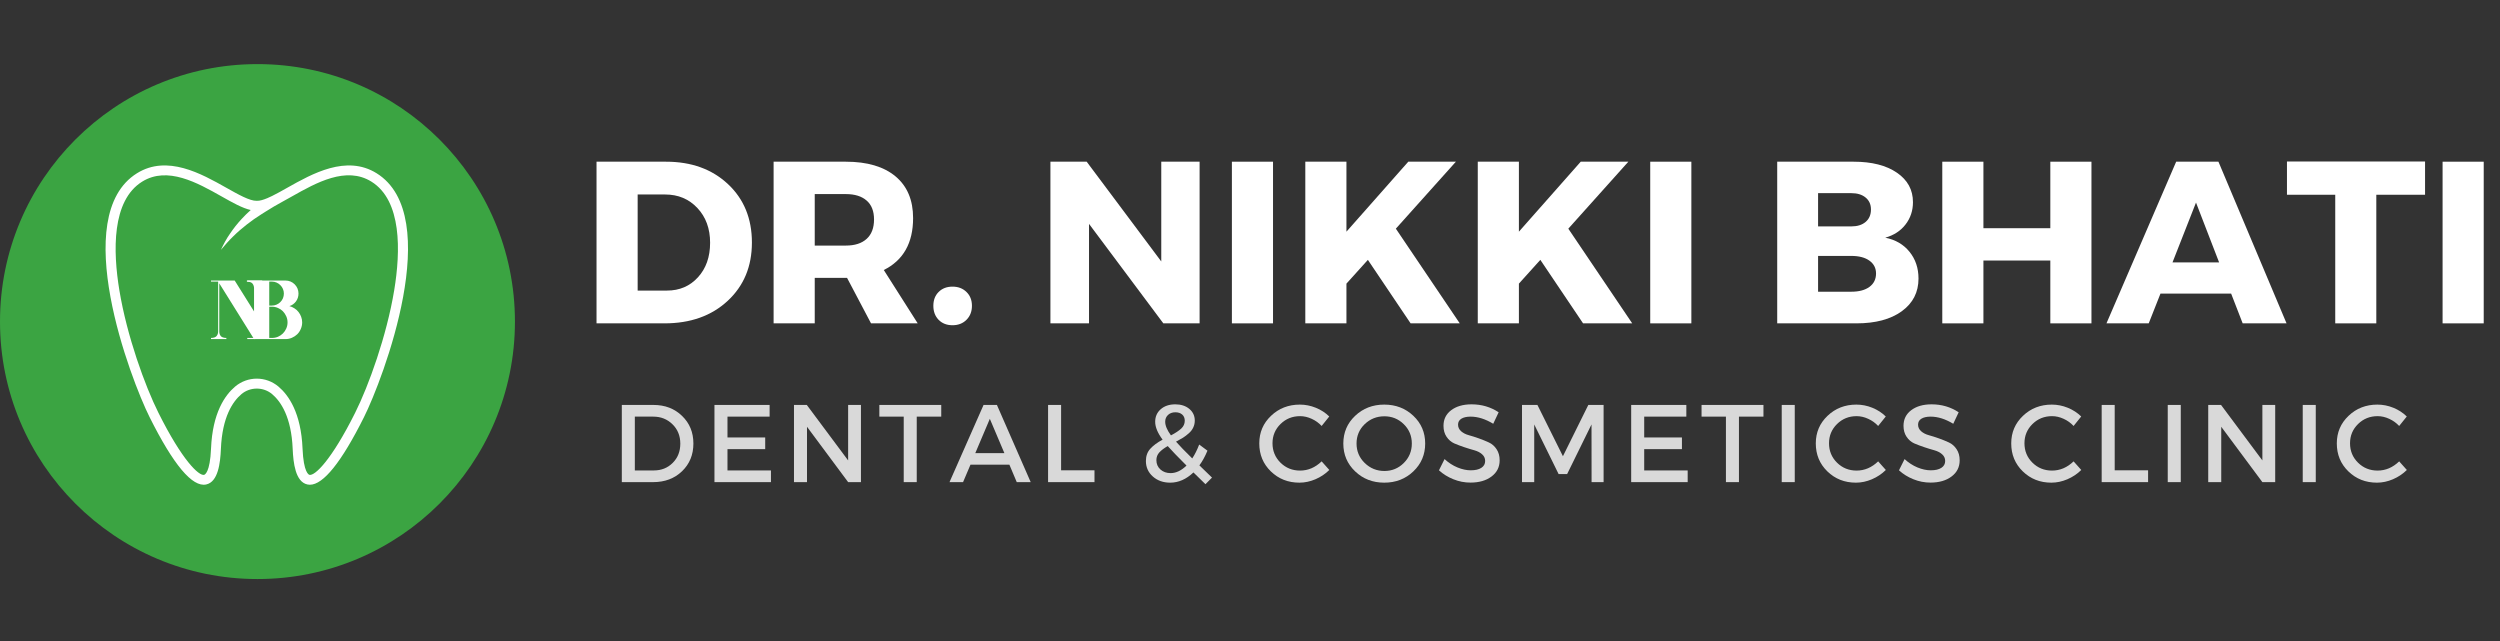
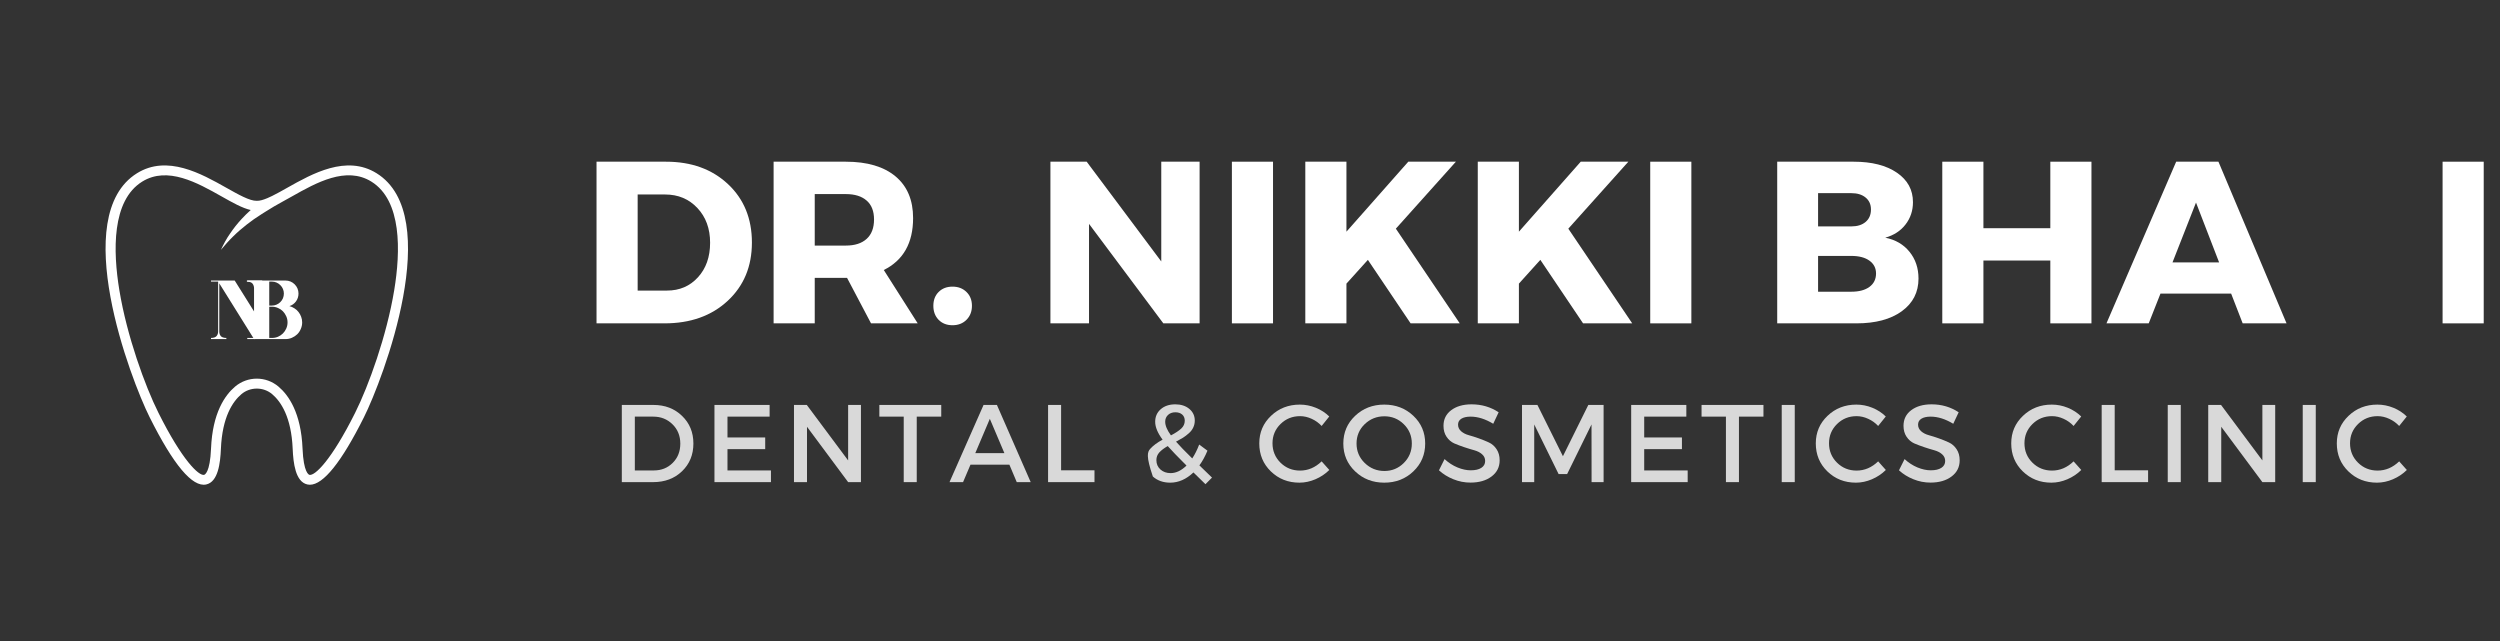
<svg xmlns="http://www.w3.org/2000/svg" width="780" zoomAndPan="magnify" viewBox="0 0 585 150" height="200" preserveAspectRatio="xMidYMid meet" version="1.2">
  <rect x="0" y="0" width="585" height="150" fill="#333333" stroke="none" />
  <defs>
    <clipPath id="35f1bb1fdd">
      <path d="M 0 15 L 120.496 15 L 120.496 135.496 L 0 135.496 Z M 0 15 " />
    </clipPath>
    <clipPath id="5de14650db">
      <path d="M 60.25 15 C 26.973 15 0 41.973 0 75.25 C 0 108.523 26.973 135.496 60.25 135.496 C 93.523 135.496 120.496 108.523 120.496 75.25 C 120.496 41.973 93.523 15 60.25 15 Z M 60.25 15 " />
    </clipPath>
  </defs>
  <g id="7cd2065f6d">
    <g clip-rule="nonzero" clip-path="url(#35f1bb1fdd)">
      <g clip-rule="nonzero" clip-path="url(#5de14650db)">
-         <path style=" stroke:none;fill-rule:nonzero;fill:#3ba442;fill-opacity:1;" d="M 0 15 L 120.496 15 L 120.496 135.496 L 0 135.496 Z M 0 15 " />
-       </g>
+         </g>
    </g>
    <path style=" stroke:none;fill-rule:nonzero;fill:#ffffff;fill-opacity:1;" d="M 88.121 40.539 C 81.051 36.148 73.059 40.648 67.223 43.934 C 65.957 44.648 64.727 45.344 63.605 45.891 L 63.605 45.887 C 63.25 46.031 62.906 46.191 62.574 46.359 C 61.617 46.766 60.777 47.012 60.121 46.988 L 60.059 46.988 C 58.461 47.039 55.789 45.527 52.957 43.934 C 47.121 40.648 39.129 36.145 32.059 40.539 C 16.008 50.512 30.562 88.727 35.023 97.648 C 40.582 108.766 45.012 114.062 48.242 113.367 C 51.051 112.766 51.555 108.328 51.691 105.039 C 52 97.559 54.473 93.945 56.492 92.234 C 58.543 90.496 61.637 90.496 63.688 92.234 C 65.707 93.945 68.18 97.559 68.488 105.039 C 68.625 108.328 69.129 112.766 71.938 113.367 C 72.125 113.41 72.312 113.43 72.504 113.43 C 75.664 113.43 79.914 108.125 85.156 97.648 C 89.617 88.727 104.168 50.512 88.121 40.539 Z M 83.09 96.617 C 77.527 107.742 73.664 111.387 72.422 111.113 C 72.277 111.082 71.027 110.652 70.793 104.945 C 70.449 96.629 67.551 92.484 65.176 90.473 C 63.703 89.227 61.895 88.602 60.09 88.602 C 58.281 88.602 56.473 89.227 55 90.473 C 52.625 92.484 49.727 96.629 49.383 104.945 C 49.148 110.652 47.898 111.082 47.754 111.113 C 46.527 111.387 42.645 107.742 37.086 96.617 C 33.91 90.27 29.691 78.582 27.934 67.934 C 26.422 58.785 26.121 46.945 33.273 42.5 C 39.184 38.828 46.191 42.773 51.82 45.945 C 54.406 47.402 56.711 48.711 58.672 49.145 C 57.926 49.809 57.215 50.508 56.543 51.238 C 56.039 51.773 55.57 52.34 55.109 52.906 C 54.672 53.496 54.215 54.066 53.82 54.68 C 52.977 55.867 52.305 57.168 51.691 58.465 C 52.621 57.359 53.559 56.293 54.574 55.309 C 55.574 54.309 56.652 53.402 57.746 52.539 C 58.84 51.672 59.984 50.883 61.156 50.145 L 62.141 49.523 C 63.449 48.695 64.781 47.902 66.148 47.168 C 66.855 46.785 67.594 46.371 68.355 45.941 C 73.984 42.77 80.992 38.824 86.902 42.496 C 94.055 46.941 93.754 58.781 92.242 67.93 C 90.484 78.586 86.266 90.27 83.09 96.617 Z M 83.09 96.617 " />
    <g style="fill:#ffffff;fill-opacity:1;">
      <g transform="translate(49.17, 79.348)">
        <path style="stroke:none" d="M 12.188 -13.453 C 11.551 -13.43 11.113 -13.273 10.875 -12.984 C 10.645 -12.691 10.531 -12.332 10.531 -11.906 L 10.531 0 L 10.281 0 L 2.141 -13.047 L 2.141 -1.75 C 2.141 -1.344 2.258 -0.992 2.5 -0.703 C 2.738 -0.422 3.172 -0.273 3.797 -0.266 L 3.797 0 L 0.203 0 L 0.203 -0.266 C 0.836 -0.273 1.273 -0.426 1.516 -0.719 C 1.754 -1.008 1.875 -1.367 1.875 -1.797 L 1.875 -13.453 L 0.203 -13.453 L 0.203 -13.703 L 5.75 -13.703 L 10.281 -6.469 L 10.281 -11.953 C 10.258 -12.367 10.133 -12.719 9.906 -13 C 9.676 -13.281 9.238 -13.43 8.594 -13.453 L 8.594 -13.703 L 12.188 -13.703 Z M 12.188 -13.453 " />
      </g>
    </g>
    <g style="fill:#ffffff;fill-opacity:1;">
      <g transform="translate(57.66, 79.348)">
        <path style="stroke:none" d="M 10.062 -7.719 C 10.477 -7.613 10.867 -7.441 11.234 -7.203 C 11.609 -6.973 11.926 -6.688 12.188 -6.344 C 12.457 -6.008 12.664 -5.633 12.812 -5.219 C 12.969 -4.812 13.047 -4.375 13.047 -3.906 C 13.047 -3.375 12.941 -2.867 12.734 -2.391 C 12.535 -1.91 12.258 -1.492 11.906 -1.141 C 11.551 -0.797 11.133 -0.52 10.656 -0.312 C 10.188 -0.102 9.68 0 9.141 0 L 0.203 0 L 0.203 -0.266 L 1.922 -0.266 L 1.922 -13.453 L 0.203 -13.453 L 0.203 -13.703 L 9.141 -13.703 C 9.566 -13.703 9.961 -13.625 10.328 -13.469 C 10.691 -13.312 11.016 -13.094 11.297 -12.812 C 11.578 -12.531 11.797 -12.207 11.953 -11.844 C 12.109 -11.477 12.188 -11.082 12.188 -10.656 C 12.188 -9.969 11.988 -9.352 11.594 -8.812 C 11.195 -8.281 10.688 -7.914 10.062 -7.719 Z M 5.344 -13.453 L 5.344 -7.844 L 5.969 -7.844 C 6.352 -7.844 6.711 -7.914 7.047 -8.062 C 7.391 -8.207 7.688 -8.406 7.938 -8.656 C 8.195 -8.906 8.398 -9.203 8.547 -9.547 C 8.691 -9.898 8.766 -10.27 8.766 -10.656 C 8.766 -11.039 8.691 -11.398 8.547 -11.734 C 8.398 -12.078 8.195 -12.375 7.938 -12.625 C 7.688 -12.883 7.391 -13.086 7.047 -13.234 C 6.711 -13.379 6.352 -13.453 5.969 -13.453 Z M 5.969 -0.266 C 6.469 -0.266 6.941 -0.359 7.391 -0.547 C 7.836 -0.742 8.223 -1.004 8.547 -1.328 C 8.867 -1.648 9.129 -2.035 9.328 -2.484 C 9.523 -2.93 9.625 -3.406 9.625 -3.906 C 9.625 -4.414 9.523 -4.891 9.328 -5.328 C 9.129 -5.773 8.867 -6.164 8.547 -6.5 C 8.223 -6.832 7.836 -7.094 7.391 -7.281 C 6.941 -7.477 6.469 -7.578 5.969 -7.578 L 5.344 -7.578 L 5.344 -0.266 Z M 5.969 -0.266 " />
      </g>
    </g>
    <g style="fill:#ffffff;fill-opacity:1;">
      <g transform="translate(135.806, 75.666)">
        <path style="stroke:none" d="M 3.781 -37.828 L 20.047 -37.828 C 25.984 -37.828 30.816 -36.078 34.547 -32.578 C 38.273 -29.086 40.141 -24.531 40.141 -18.906 C 40.141 -13.32 38.25 -8.773 34.469 -5.266 C 30.688 -1.754 25.754 0 19.672 0 L 3.781 0 Z M 13.406 -30.156 L 13.406 -7.672 L 20.266 -7.672 C 23.211 -7.672 25.629 -8.707 27.516 -10.781 C 29.41 -12.852 30.359 -15.547 30.359 -18.859 C 30.359 -22.172 29.367 -24.879 27.391 -26.984 C 25.41 -29.098 22.891 -30.156 19.828 -30.156 Z M 13.406 -30.156 " />
      </g>
    </g>
    <g style="fill:#ffffff;fill-opacity:1;">
      <g transform="translate(177.243, 75.666)">
        <path style="stroke:none" d="M 26.578 0 L 20.969 -10.641 L 13.406 -10.641 L 13.406 0 L 3.781 0 L 3.781 -37.828 L 20.688 -37.828 C 25.695 -37.828 29.57 -36.68 32.312 -34.391 C 35.051 -32.098 36.422 -28.848 36.422 -24.641 C 36.422 -18.805 34.133 -14.754 29.562 -12.484 L 37.5 0 Z M 13.406 -18.203 L 20.688 -18.203 C 22.781 -18.203 24.398 -18.723 25.547 -19.766 C 26.703 -20.816 27.281 -22.332 27.281 -24.312 C 27.281 -26.258 26.703 -27.734 25.547 -28.734 C 24.398 -29.742 22.781 -30.25 20.688 -30.25 L 13.406 -30.25 Z M 13.406 -18.203 " />
      </g>
    </g>
    <g style="fill:#ffffff;fill-opacity:1;">
      <g transform="translate(216.356, 75.666)">
        <path style="stroke:none" d="M 3.281 -7.344 C 4.113 -8.176 5.195 -8.594 6.531 -8.594 C 7.863 -8.594 8.953 -8.176 9.797 -7.344 C 10.648 -6.52 11.078 -5.441 11.078 -4.109 C 11.078 -2.773 10.648 -1.68 9.797 -0.828 C 8.953 0.016 7.863 0.438 6.531 0.438 C 5.195 0.438 4.113 0.016 3.281 -0.828 C 2.457 -1.68 2.047 -2.773 2.047 -4.109 C 2.047 -5.441 2.457 -6.52 3.281 -7.344 Z M 3.281 -7.344 " />
      </g>
    </g>
    <g style="fill:#ffffff;fill-opacity:1;">
      <g transform="translate(229.484, 75.666)">
        <path style="stroke:none" d="" />
      </g>
    </g>
    <g style="fill:#ffffff;fill-opacity:1;">
      <g transform="translate(242.018, 75.666)">
        <path style="stroke:none" d="M 38.688 0 L 30.203 0 L 12.812 -23.281 L 12.812 0 L 3.781 0 L 3.781 -37.828 L 12.266 -37.828 L 29.719 -14.484 L 29.719 -37.828 L 38.688 -37.828 Z M 38.688 0 " />
      </g>
    </g>
    <g style="fill:#ffffff;fill-opacity:1;">
      <g transform="translate(284.481, 75.666)">
        <path style="stroke:none" d="M 13.406 0 L 3.781 0 L 3.781 -37.828 L 13.406 -37.828 Z M 13.406 0 " />
      </g>
    </g>
    <g style="fill:#ffffff;fill-opacity:1;">
      <g transform="translate(301.661, 75.666)">
        <path style="stroke:none" d="M 28.422 0 L 18.422 -14.859 L 13.406 -9.297 L 13.406 0 L 3.781 0 L 3.781 -37.828 L 13.406 -37.828 L 13.406 -21.453 L 27.875 -37.828 L 39.016 -37.828 L 24.969 -22.156 L 39.922 0 Z M 28.422 0 " />
      </g>
    </g>
    <g style="fill:#ffffff;fill-opacity:1;">
      <g transform="translate(342.017, 75.666)">
        <path style="stroke:none" d="M 28.422 0 L 18.422 -14.859 L 13.406 -9.297 L 13.406 0 L 3.781 0 L 3.781 -37.828 L 13.406 -37.828 L 13.406 -21.453 L 27.875 -37.828 L 39.016 -37.828 L 24.969 -22.156 L 39.922 0 Z M 28.422 0 " />
      </g>
    </g>
    <g style="fill:#ffffff;fill-opacity:1;">
      <g transform="translate(382.373, 75.666)">
        <path style="stroke:none" d="M 13.406 0 L 3.781 0 L 3.781 -37.828 L 13.406 -37.828 Z M 13.406 0 " />
      </g>
    </g>
    <g style="fill:#ffffff;fill-opacity:1;">
      <g transform="translate(399.553, 75.666)">
        <path style="stroke:none" d="" />
      </g>
    </g>
    <g style="fill:#ffffff;fill-opacity:1;">
      <g transform="translate(412.086, 75.666)">
        <path style="stroke:none" d="M 3.781 -37.828 L 21.672 -37.828 C 25.922 -37.828 29.297 -36.969 31.797 -35.25 C 34.297 -33.539 35.547 -31.242 35.547 -28.359 C 35.547 -26.379 34.969 -24.641 33.812 -23.141 C 32.664 -21.648 31.082 -20.617 29.062 -20.047 C 31.445 -19.578 33.336 -18.477 34.734 -16.75 C 36.141 -15.02 36.844 -12.93 36.844 -10.484 C 36.844 -7.273 35.535 -4.723 32.922 -2.828 C 30.316 -0.941 26.781 0 22.312 0 L 3.781 0 Z M 13.344 -30.469 L 13.344 -22.688 L 21.125 -22.688 C 22.531 -22.688 23.645 -23.035 24.469 -23.734 C 25.301 -24.441 25.719 -25.41 25.719 -26.641 C 25.719 -27.828 25.301 -28.758 24.469 -29.438 C 23.645 -30.125 22.531 -30.469 21.125 -30.469 Z M 13.344 -15.781 L 13.344 -7.406 L 21.125 -7.406 C 22.926 -7.406 24.336 -7.781 25.359 -8.531 C 26.391 -9.289 26.906 -10.336 26.906 -11.672 C 26.906 -12.93 26.391 -13.93 25.359 -14.672 C 24.336 -15.41 22.926 -15.781 21.125 -15.781 Z M 13.344 -15.781 " />
      </g>
    </g>
    <g style="fill:#ffffff;fill-opacity:1;">
      <g transform="translate(450.714, 75.666)">
        <path style="stroke:none" d="M 38.688 0 L 29.062 0 L 29.062 -14.703 L 13.406 -14.703 L 13.406 0 L 3.781 0 L 3.781 -37.828 L 13.406 -37.828 L 13.406 -22.266 L 29.062 -22.266 L 29.062 -37.828 L 38.688 -37.828 Z M 38.688 0 " />
      </g>
    </g>
    <g style="fill:#ffffff;fill-opacity:1;">
      <g transform="translate(493.177, 75.666)">
        <path style="stroke:none" d="M 28.906 -6.969 L 12.375 -6.969 L 9.625 0 L -0.266 0 L 16.047 -37.828 L 25.938 -37.828 L 41.875 0 L 31.609 0 Z M 26.094 -14.266 L 20.688 -28.266 L 15.188 -14.266 Z M 26.094 -14.266 " />
      </g>
    </g>
    <g style="fill:#ffffff;fill-opacity:1;">
      <g transform="translate(534.775, 75.666)">
-         <path style="stroke:none" d="M 32.688 -30.094 L 21.281 -30.094 L 21.281 0 L 11.672 0 L 11.672 -30.094 L 0.375 -30.094 L 0.375 -37.875 L 32.688 -37.875 Z M 32.688 -30.094 " />
-       </g>
+         </g>
    </g>
    <g style="fill:#ffffff;fill-opacity:1;">
      <g transform="translate(567.784, 75.666)">
        <path style="stroke:none" d="M 13.406 0 L 3.781 0 L 3.781 -37.828 L 13.406 -37.828 Z M 13.406 0 " />
      </g>
    </g>
    <g style="fill:#d9d9d9;fill-opacity:1;">
      <g transform="translate(143.13, 112.818)">
        <path style="stroke:none" d="M 2.375 -18.062 L 9.781 -18.062 C 12.477 -18.062 14.707 -17.207 16.469 -15.5 C 18.238 -13.801 19.125 -11.645 19.125 -9.031 C 19.125 -6.414 18.238 -4.254 16.469 -2.547 C 14.695 -0.848 12.441 0 9.703 0 L 2.375 0 Z M 5.422 -15.328 L 5.422 -2.734 L 9.859 -2.734 C 11.629 -2.734 13.102 -3.32 14.281 -4.5 C 15.469 -5.676 16.062 -7.176 16.062 -9 C 16.062 -10.832 15.453 -12.344 14.234 -13.531 C 13.023 -14.727 11.523 -15.328 9.734 -15.328 Z M 5.422 -15.328 " />
      </g>
    </g>
    <g style="fill:#d9d9d9;fill-opacity:1;">
      <g transform="translate(164.808, 112.818)">
        <path style="stroke:none" d="M 15.281 -15.328 L 5.422 -15.328 L 5.422 -10.453 L 14.25 -10.453 L 14.25 -7.719 L 5.422 -7.719 L 5.422 -2.734 L 15.594 -2.734 L 15.594 0 L 2.375 0 L 2.375 -18.062 L 15.281 -18.062 Z M 15.281 -15.328 " />
      </g>
    </g>
    <g style="fill:#d9d9d9;fill-opacity:1;">
      <g transform="translate(183.416, 112.818)">
        <path style="stroke:none" d="M 18.047 0 L 15.047 0 L 5.422 -12.953 L 5.422 0 L 2.375 0 L 2.375 -18.062 L 5.375 -18.062 L 15.047 -5.078 L 15.047 -18.062 L 18.047 -18.062 Z M 18.047 0 " />
      </g>
    </g>
    <g style="fill:#d9d9d9;fill-opacity:1;">
      <g transform="translate(205.533, 112.818)">
        <path style="stroke:none" d="M 14.719 -15.328 L 8.984 -15.328 L 8.984 0 L 5.938 0 L 5.938 -15.328 L 0.234 -15.328 L 0.234 -18.062 L 14.719 -18.062 Z M 14.719 -15.328 " />
      </g>
    </g>
    <g style="fill:#d9d9d9;fill-opacity:1;">
      <g transform="translate(222.153, 112.818)">
        <path style="stroke:none" d="M 14.047 -4.078 L 4.938 -4.078 L 3.203 0 L 0.031 0 L 8 -18.062 L 11.125 -18.062 L 19.031 0 L 15.766 0 Z M 12.875 -6.781 L 9.469 -14.812 L 6.062 -6.781 Z M 12.875 -6.781 " />
      </g>
    </g>
    <g style="fill:#d9d9d9;fill-opacity:1;">
      <g transform="translate(242.876, 112.818)">
        <path style="stroke:none" d="M 5.422 -2.766 L 13.234 -2.766 L 13.234 0 L 2.375 0 L 2.375 -18.062 L 5.422 -18.062 Z M 5.422 -2.766 " />
      </g>
    </g>
    <g style="fill:#d9d9d9;fill-opacity:1;">
      <g transform="translate(258.335, 112.818)">
        <path style="stroke:none" d="" />
      </g>
    </g>
    <g style="fill:#d9d9d9;fill-opacity:1;">
      <g transform="translate(266.672, 112.818)">
-         <path style="stroke:none" d="M 15.406 0.484 L 12.594 -2.266 C 10.906 -0.672 9.094 0.125 7.156 0.125 C 5.531 0.125 4.176 -0.352 3.094 -1.312 C 2.008 -2.281 1.469 -3.488 1.469 -4.938 C 1.469 -6.102 1.812 -7.062 2.5 -7.812 C 3.188 -8.57 4.145 -9.281 5.375 -9.938 C 4.219 -11.488 3.641 -12.883 3.641 -14.125 C 3.641 -15.32 4.07 -16.301 4.938 -17.062 C 5.812 -17.82 6.945 -18.203 8.344 -18.203 C 9.676 -18.203 10.77 -17.848 11.625 -17.141 C 12.477 -16.43 12.906 -15.52 12.906 -14.406 C 12.906 -13.82 12.785 -13.281 12.547 -12.781 C 12.316 -12.281 11.969 -11.828 11.5 -11.422 C 11.039 -11.016 10.598 -10.676 10.172 -10.406 C 9.742 -10.145 9.191 -9.832 8.516 -9.469 C 9.379 -8.488 10.645 -7.18 12.312 -5.547 C 12.926 -6.473 13.469 -7.555 13.938 -8.797 L 15.875 -7.359 C 15.301 -5.992 14.672 -4.848 13.984 -3.922 L 16.938 -1.062 Z M 5.984 -14.141 C 5.984 -13.234 6.43 -12.164 7.328 -10.938 C 8.379 -11.488 9.18 -12.02 9.734 -12.531 C 10.285 -13.039 10.562 -13.656 10.562 -14.375 C 10.562 -14.977 10.363 -15.457 9.969 -15.812 C 9.57 -16.164 9.035 -16.344 8.359 -16.344 C 7.66 -16.344 7.086 -16.133 6.641 -15.719 C 6.203 -15.301 5.984 -14.773 5.984 -14.141 Z M 7.25 -2.109 C 8.52 -2.109 9.758 -2.695 10.969 -3.875 C 8.926 -5.914 7.461 -7.438 6.578 -8.438 C 5.734 -7.957 5.078 -7.461 4.609 -6.953 C 4.148 -6.441 3.922 -5.844 3.922 -5.156 C 3.922 -4.258 4.238 -3.523 4.875 -2.953 C 5.508 -2.391 6.301 -2.109 7.25 -2.109 Z M 7.25 -2.109 " />
+         <path style="stroke:none" d="M 15.406 0.484 L 12.594 -2.266 C 10.906 -0.672 9.094 0.125 7.156 0.125 C 5.531 0.125 4.176 -0.352 3.094 -1.312 C 1.469 -6.102 1.812 -7.062 2.5 -7.812 C 3.188 -8.57 4.145 -9.281 5.375 -9.938 C 4.219 -11.488 3.641 -12.883 3.641 -14.125 C 3.641 -15.32 4.07 -16.301 4.938 -17.062 C 5.812 -17.82 6.945 -18.203 8.344 -18.203 C 9.676 -18.203 10.77 -17.848 11.625 -17.141 C 12.477 -16.43 12.906 -15.52 12.906 -14.406 C 12.906 -13.82 12.785 -13.281 12.547 -12.781 C 12.316 -12.281 11.969 -11.828 11.5 -11.422 C 11.039 -11.016 10.598 -10.676 10.172 -10.406 C 9.742 -10.145 9.191 -9.832 8.516 -9.469 C 9.379 -8.488 10.645 -7.18 12.312 -5.547 C 12.926 -6.473 13.469 -7.555 13.938 -8.797 L 15.875 -7.359 C 15.301 -5.992 14.672 -4.848 13.984 -3.922 L 16.938 -1.062 Z M 5.984 -14.141 C 5.984 -13.234 6.43 -12.164 7.328 -10.938 C 8.379 -11.488 9.18 -12.02 9.734 -12.531 C 10.285 -13.039 10.562 -13.656 10.562 -14.375 C 10.562 -14.977 10.363 -15.457 9.969 -15.812 C 9.57 -16.164 9.035 -16.344 8.359 -16.344 C 7.66 -16.344 7.086 -16.133 6.641 -15.719 C 6.203 -15.301 5.984 -14.773 5.984 -14.141 Z M 7.25 -2.109 C 8.52 -2.109 9.758 -2.695 10.969 -3.875 C 8.926 -5.914 7.461 -7.438 6.578 -8.438 C 5.734 -7.957 5.078 -7.461 4.609 -6.953 C 4.148 -6.441 3.922 -5.844 3.922 -5.156 C 3.922 -4.258 4.238 -3.523 4.875 -2.953 C 5.508 -2.391 6.301 -2.109 7.25 -2.109 Z M 7.25 -2.109 " />
      </g>
    </g>
    <g style="fill:#d9d9d9;fill-opacity:1;">
      <g transform="translate(285.46, 112.818)">
        <path style="stroke:none" d="" />
      </g>
    </g>
    <g style="fill:#d9d9d9;fill-opacity:1;">
      <g transform="translate(293.796, 112.818)">
        <path style="stroke:none" d="M 10.375 -18.141 C 11.645 -18.141 12.883 -17.895 14.094 -17.406 C 15.312 -16.914 16.363 -16.234 17.25 -15.359 L 15.469 -13.141 C 14.812 -13.848 14.035 -14.406 13.141 -14.812 C 12.242 -15.227 11.336 -15.438 10.422 -15.438 C 8.617 -15.438 7.094 -14.82 5.844 -13.594 C 4.594 -12.363 3.969 -10.863 3.969 -9.094 C 3.969 -7.301 4.594 -5.785 5.844 -4.547 C 7.094 -3.316 8.617 -2.703 10.422 -2.703 C 12.297 -2.703 13.977 -3.422 15.469 -4.859 L 17.266 -2.844 C 16.336 -1.926 15.254 -1.203 14.016 -0.672 C 12.773 -0.141 11.523 0.125 10.266 0.125 C 7.617 0.125 5.391 -0.754 3.578 -2.516 C 1.773 -4.273 0.875 -6.457 0.875 -9.062 C 0.875 -11.625 1.789 -13.773 3.625 -15.516 C 5.457 -17.266 7.707 -18.141 10.375 -18.141 Z M 10.375 -18.141 " />
      </g>
    </g>
    <g style="fill:#d9d9d9;fill-opacity:1;">
      <g transform="translate(313.462, 112.818)">
        <path style="stroke:none" d="M 3.641 -15.516 C 5.484 -17.266 7.754 -18.141 10.453 -18.141 C 13.148 -18.141 15.422 -17.266 17.266 -15.516 C 19.109 -13.773 20.031 -11.613 20.031 -9.031 C 20.031 -6.445 19.109 -4.273 17.266 -2.516 C 15.422 -0.754 13.148 0.125 10.453 0.125 C 7.754 0.125 5.484 -0.754 3.641 -2.516 C 1.797 -4.273 0.875 -6.445 0.875 -9.031 C 0.875 -11.613 1.797 -13.773 3.641 -15.516 Z M 10.484 -15.406 C 8.691 -15.406 7.156 -14.789 5.875 -13.562 C 4.602 -12.332 3.969 -10.82 3.969 -9.031 C 3.969 -7.238 4.609 -5.719 5.891 -4.469 C 7.18 -3.227 8.711 -2.609 10.484 -2.609 C 12.254 -2.609 13.766 -3.227 15.016 -4.469 C 16.273 -5.719 16.906 -7.238 16.906 -9.031 C 16.906 -10.82 16.273 -12.332 15.016 -13.562 C 13.766 -14.789 12.254 -15.406 10.484 -15.406 Z M 10.484 -15.406 " />
      </g>
    </g>
    <g style="fill:#d9d9d9;fill-opacity:1;">
      <g transform="translate(336.043, 112.818)">
        <path style="stroke:none" d="M 8.312 -18.203 C 10.656 -18.203 12.766 -17.582 14.641 -16.344 L 13.375 -13.656 C 11.531 -14.77 9.766 -15.328 8.078 -15.328 C 7.172 -15.328 6.453 -15.164 5.922 -14.844 C 5.398 -14.52 5.141 -14.055 5.141 -13.453 C 5.141 -12.848 5.379 -12.332 5.859 -11.906 C 6.336 -11.488 6.938 -11.18 7.656 -10.984 C 8.383 -10.785 9.172 -10.535 10.016 -10.234 C 10.859 -9.93 11.641 -9.613 12.359 -9.281 C 13.086 -8.945 13.688 -8.422 14.156 -7.703 C 14.633 -6.992 14.875 -6.129 14.875 -5.109 C 14.875 -3.523 14.238 -2.258 12.969 -1.312 C 11.707 -0.363 10.066 0.109 8.047 0.109 C 6.672 0.109 5.336 -0.148 4.047 -0.672 C 2.754 -1.191 1.629 -1.891 0.672 -2.766 L 1.984 -5.391 C 2.898 -4.547 3.906 -3.895 5 -3.438 C 6.094 -2.988 7.129 -2.766 8.109 -2.766 C 9.172 -2.766 10 -2.957 10.594 -3.344 C 11.188 -3.727 11.484 -4.266 11.484 -4.953 C 11.484 -5.578 11.242 -6.098 10.766 -6.516 C 10.285 -6.941 9.68 -7.254 8.953 -7.453 C 8.234 -7.648 7.453 -7.891 6.609 -8.172 C 5.766 -8.453 4.977 -8.75 4.25 -9.062 C 3.531 -9.383 2.93 -9.898 2.453 -10.609 C 1.973 -11.316 1.734 -12.172 1.734 -13.172 C 1.734 -14.703 2.332 -15.922 3.531 -16.828 C 4.738 -17.742 6.332 -18.203 8.312 -18.203 Z M 8.312 -18.203 " />
      </g>
    </g>
    <g style="fill:#d9d9d9;fill-opacity:1;">
      <g transform="translate(353.773, 112.818)">
        <path style="stroke:none" d="M 21.469 0 L 18.656 0 L 18.641 -13.5 L 12.938 -1.891 L 10.938 -1.891 L 5.234 -13.5 L 5.234 0 L 2.375 0 L 2.375 -18.062 L 5.984 -18.062 L 11.953 -6.062 L 17.891 -18.062 L 21.469 -18.062 Z M 21.469 0 " />
      </g>
    </g>
    <g style="fill:#d9d9d9;fill-opacity:1;">
      <g transform="translate(379.322, 112.818)">
        <path style="stroke:none" d="M 15.281 -15.328 L 5.422 -15.328 L 5.422 -10.453 L 14.25 -10.453 L 14.25 -7.719 L 5.422 -7.719 L 5.422 -2.734 L 15.594 -2.734 L 15.594 0 L 2.375 0 L 2.375 -18.062 L 15.281 -18.062 Z M 15.281 -15.328 " />
      </g>
    </g>
    <g style="fill:#d9d9d9;fill-opacity:1;">
      <g transform="translate(397.929, 112.818)">
        <path style="stroke:none" d="M 14.719 -15.328 L 8.984 -15.328 L 8.984 0 L 5.938 0 L 5.938 -15.328 L 0.234 -15.328 L 0.234 -18.062 L 14.719 -18.062 Z M 14.719 -15.328 " />
      </g>
    </g>
    <g style="fill:#d9d9d9;fill-opacity:1;">
      <g transform="translate(414.549, 112.818)">
        <path style="stroke:none" d="M 5.422 0 L 2.375 0 L 2.375 -18.062 L 5.422 -18.062 Z M 5.422 0 " />
      </g>
    </g>
    <g style="fill:#d9d9d9;fill-opacity:1;">
      <g transform="translate(424.021, 112.818)">
        <path style="stroke:none" d="M 10.375 -18.141 C 11.645 -18.141 12.883 -17.895 14.094 -17.406 C 15.312 -16.914 16.363 -16.234 17.25 -15.359 L 15.469 -13.141 C 14.812 -13.848 14.035 -14.406 13.141 -14.812 C 12.242 -15.227 11.336 -15.438 10.422 -15.438 C 8.617 -15.438 7.094 -14.82 5.844 -13.594 C 4.594 -12.363 3.969 -10.863 3.969 -9.094 C 3.969 -7.301 4.594 -5.785 5.844 -4.547 C 7.094 -3.316 8.617 -2.703 10.422 -2.703 C 12.297 -2.703 13.977 -3.422 15.469 -4.859 L 17.266 -2.844 C 16.336 -1.926 15.254 -1.203 14.016 -0.672 C 12.773 -0.141 11.523 0.125 10.266 0.125 C 7.617 0.125 5.391 -0.754 3.578 -2.516 C 1.773 -4.273 0.875 -6.457 0.875 -9.062 C 0.875 -11.625 1.789 -13.773 3.625 -15.516 C 5.457 -17.266 7.707 -18.141 10.375 -18.141 Z M 10.375 -18.141 " />
      </g>
    </g>
    <g style="fill:#d9d9d9;fill-opacity:1;">
      <g transform="translate(443.687, 112.818)">
        <path style="stroke:none" d="M 8.312 -18.203 C 10.656 -18.203 12.766 -17.582 14.641 -16.344 L 13.375 -13.656 C 11.531 -14.77 9.766 -15.328 8.078 -15.328 C 7.172 -15.328 6.453 -15.164 5.922 -14.844 C 5.398 -14.52 5.141 -14.055 5.141 -13.453 C 5.141 -12.848 5.379 -12.332 5.859 -11.906 C 6.336 -11.488 6.938 -11.18 7.656 -10.984 C 8.383 -10.785 9.172 -10.535 10.016 -10.234 C 10.859 -9.93 11.641 -9.613 12.359 -9.281 C 13.086 -8.945 13.688 -8.422 14.156 -7.703 C 14.633 -6.992 14.875 -6.129 14.875 -5.109 C 14.875 -3.523 14.238 -2.258 12.969 -1.312 C 11.707 -0.363 10.066 0.109 8.047 0.109 C 6.672 0.109 5.336 -0.148 4.047 -0.672 C 2.754 -1.191 1.629 -1.891 0.672 -2.766 L 1.984 -5.391 C 2.898 -4.547 3.906 -3.895 5 -3.438 C 6.094 -2.988 7.129 -2.766 8.109 -2.766 C 9.172 -2.766 10 -2.957 10.594 -3.344 C 11.188 -3.727 11.484 -4.266 11.484 -4.953 C 11.484 -5.578 11.242 -6.098 10.766 -6.516 C 10.285 -6.941 9.68 -7.254 8.953 -7.453 C 8.234 -7.648 7.453 -7.891 6.609 -8.172 C 5.766 -8.453 4.977 -8.75 4.25 -9.062 C 3.531 -9.383 2.93 -9.898 2.453 -10.609 C 1.973 -11.316 1.734 -12.172 1.734 -13.172 C 1.734 -14.703 2.332 -15.922 3.531 -16.828 C 4.738 -17.742 6.332 -18.203 8.312 -18.203 Z M 8.312 -18.203 " />
      </g>
    </g>
    <g style="fill:#d9d9d9;fill-opacity:1;">
      <g transform="translate(461.416, 112.818)">
        <path style="stroke:none" d="" />
      </g>
    </g>
    <g style="fill:#d9d9d9;fill-opacity:1;">
      <g transform="translate(469.753, 112.818)">
        <path style="stroke:none" d="M 10.375 -18.141 C 11.645 -18.141 12.883 -17.895 14.094 -17.406 C 15.312 -16.914 16.363 -16.234 17.25 -15.359 L 15.469 -13.141 C 14.812 -13.848 14.035 -14.406 13.141 -14.812 C 12.242 -15.227 11.336 -15.438 10.422 -15.438 C 8.617 -15.438 7.094 -14.82 5.844 -13.594 C 4.594 -12.363 3.969 -10.863 3.969 -9.094 C 3.969 -7.301 4.594 -5.785 5.844 -4.547 C 7.094 -3.316 8.617 -2.703 10.422 -2.703 C 12.297 -2.703 13.977 -3.422 15.469 -4.859 L 17.266 -2.844 C 16.336 -1.926 15.254 -1.203 14.016 -0.672 C 12.773 -0.141 11.523 0.125 10.266 0.125 C 7.617 0.125 5.391 -0.754 3.578 -2.516 C 1.773 -4.273 0.875 -6.457 0.875 -9.062 C 0.875 -11.625 1.789 -13.773 3.625 -15.516 C 5.457 -17.266 7.707 -18.141 10.375 -18.141 Z M 10.375 -18.141 " />
      </g>
    </g>
    <g style="fill:#d9d9d9;fill-opacity:1;">
      <g transform="translate(489.418, 112.818)">
        <path style="stroke:none" d="M 5.422 -2.766 L 13.234 -2.766 L 13.234 0 L 2.375 0 L 2.375 -18.062 L 5.422 -18.062 Z M 5.422 -2.766 " />
      </g>
    </g>
    <g style="fill:#d9d9d9;fill-opacity:1;">
      <g transform="translate(504.877, 112.818)">
        <path style="stroke:none" d="M 5.422 0 L 2.375 0 L 2.375 -18.062 L 5.422 -18.062 Z M 5.422 0 " />
      </g>
    </g>
    <g style="fill:#d9d9d9;fill-opacity:1;">
      <g transform="translate(514.349, 112.818)">
        <path style="stroke:none" d="M 18.047 0 L 15.047 0 L 5.422 -12.953 L 5.422 0 L 2.375 0 L 2.375 -18.062 L 5.375 -18.062 L 15.047 -5.078 L 15.047 -18.062 L 18.047 -18.062 Z M 18.047 0 " />
      </g>
    </g>
    <g style="fill:#d9d9d9;fill-opacity:1;">
      <g transform="translate(536.466, 112.818)">
        <path style="stroke:none" d="M 5.422 0 L 2.375 0 L 2.375 -18.062 L 5.422 -18.062 Z M 5.422 0 " />
      </g>
    </g>
    <g style="fill:#d9d9d9;fill-opacity:1;">
      <g transform="translate(545.938, 112.818)">
        <path style="stroke:none" d="M 10.375 -18.141 C 11.645 -18.141 12.883 -17.895 14.094 -17.406 C 15.312 -16.914 16.363 -16.234 17.25 -15.359 L 15.469 -13.141 C 14.812 -13.848 14.035 -14.406 13.141 -14.812 C 12.242 -15.227 11.336 -15.438 10.422 -15.438 C 8.617 -15.438 7.094 -14.82 5.844 -13.594 C 4.594 -12.363 3.969 -10.863 3.969 -9.094 C 3.969 -7.301 4.594 -5.785 5.844 -4.547 C 7.094 -3.316 8.617 -2.703 10.422 -2.703 C 12.297 -2.703 13.977 -3.422 15.469 -4.859 L 17.266 -2.844 C 16.336 -1.926 15.254 -1.203 14.016 -0.672 C 12.773 -0.141 11.523 0.125 10.266 0.125 C 7.617 0.125 5.391 -0.754 3.578 -2.516 C 1.773 -4.273 0.875 -6.457 0.875 -9.062 C 0.875 -11.625 1.789 -13.773 3.625 -15.516 C 5.457 -17.266 7.707 -18.141 10.375 -18.141 Z M 10.375 -18.141 " />
      </g>
    </g>
  </g>
</svg>